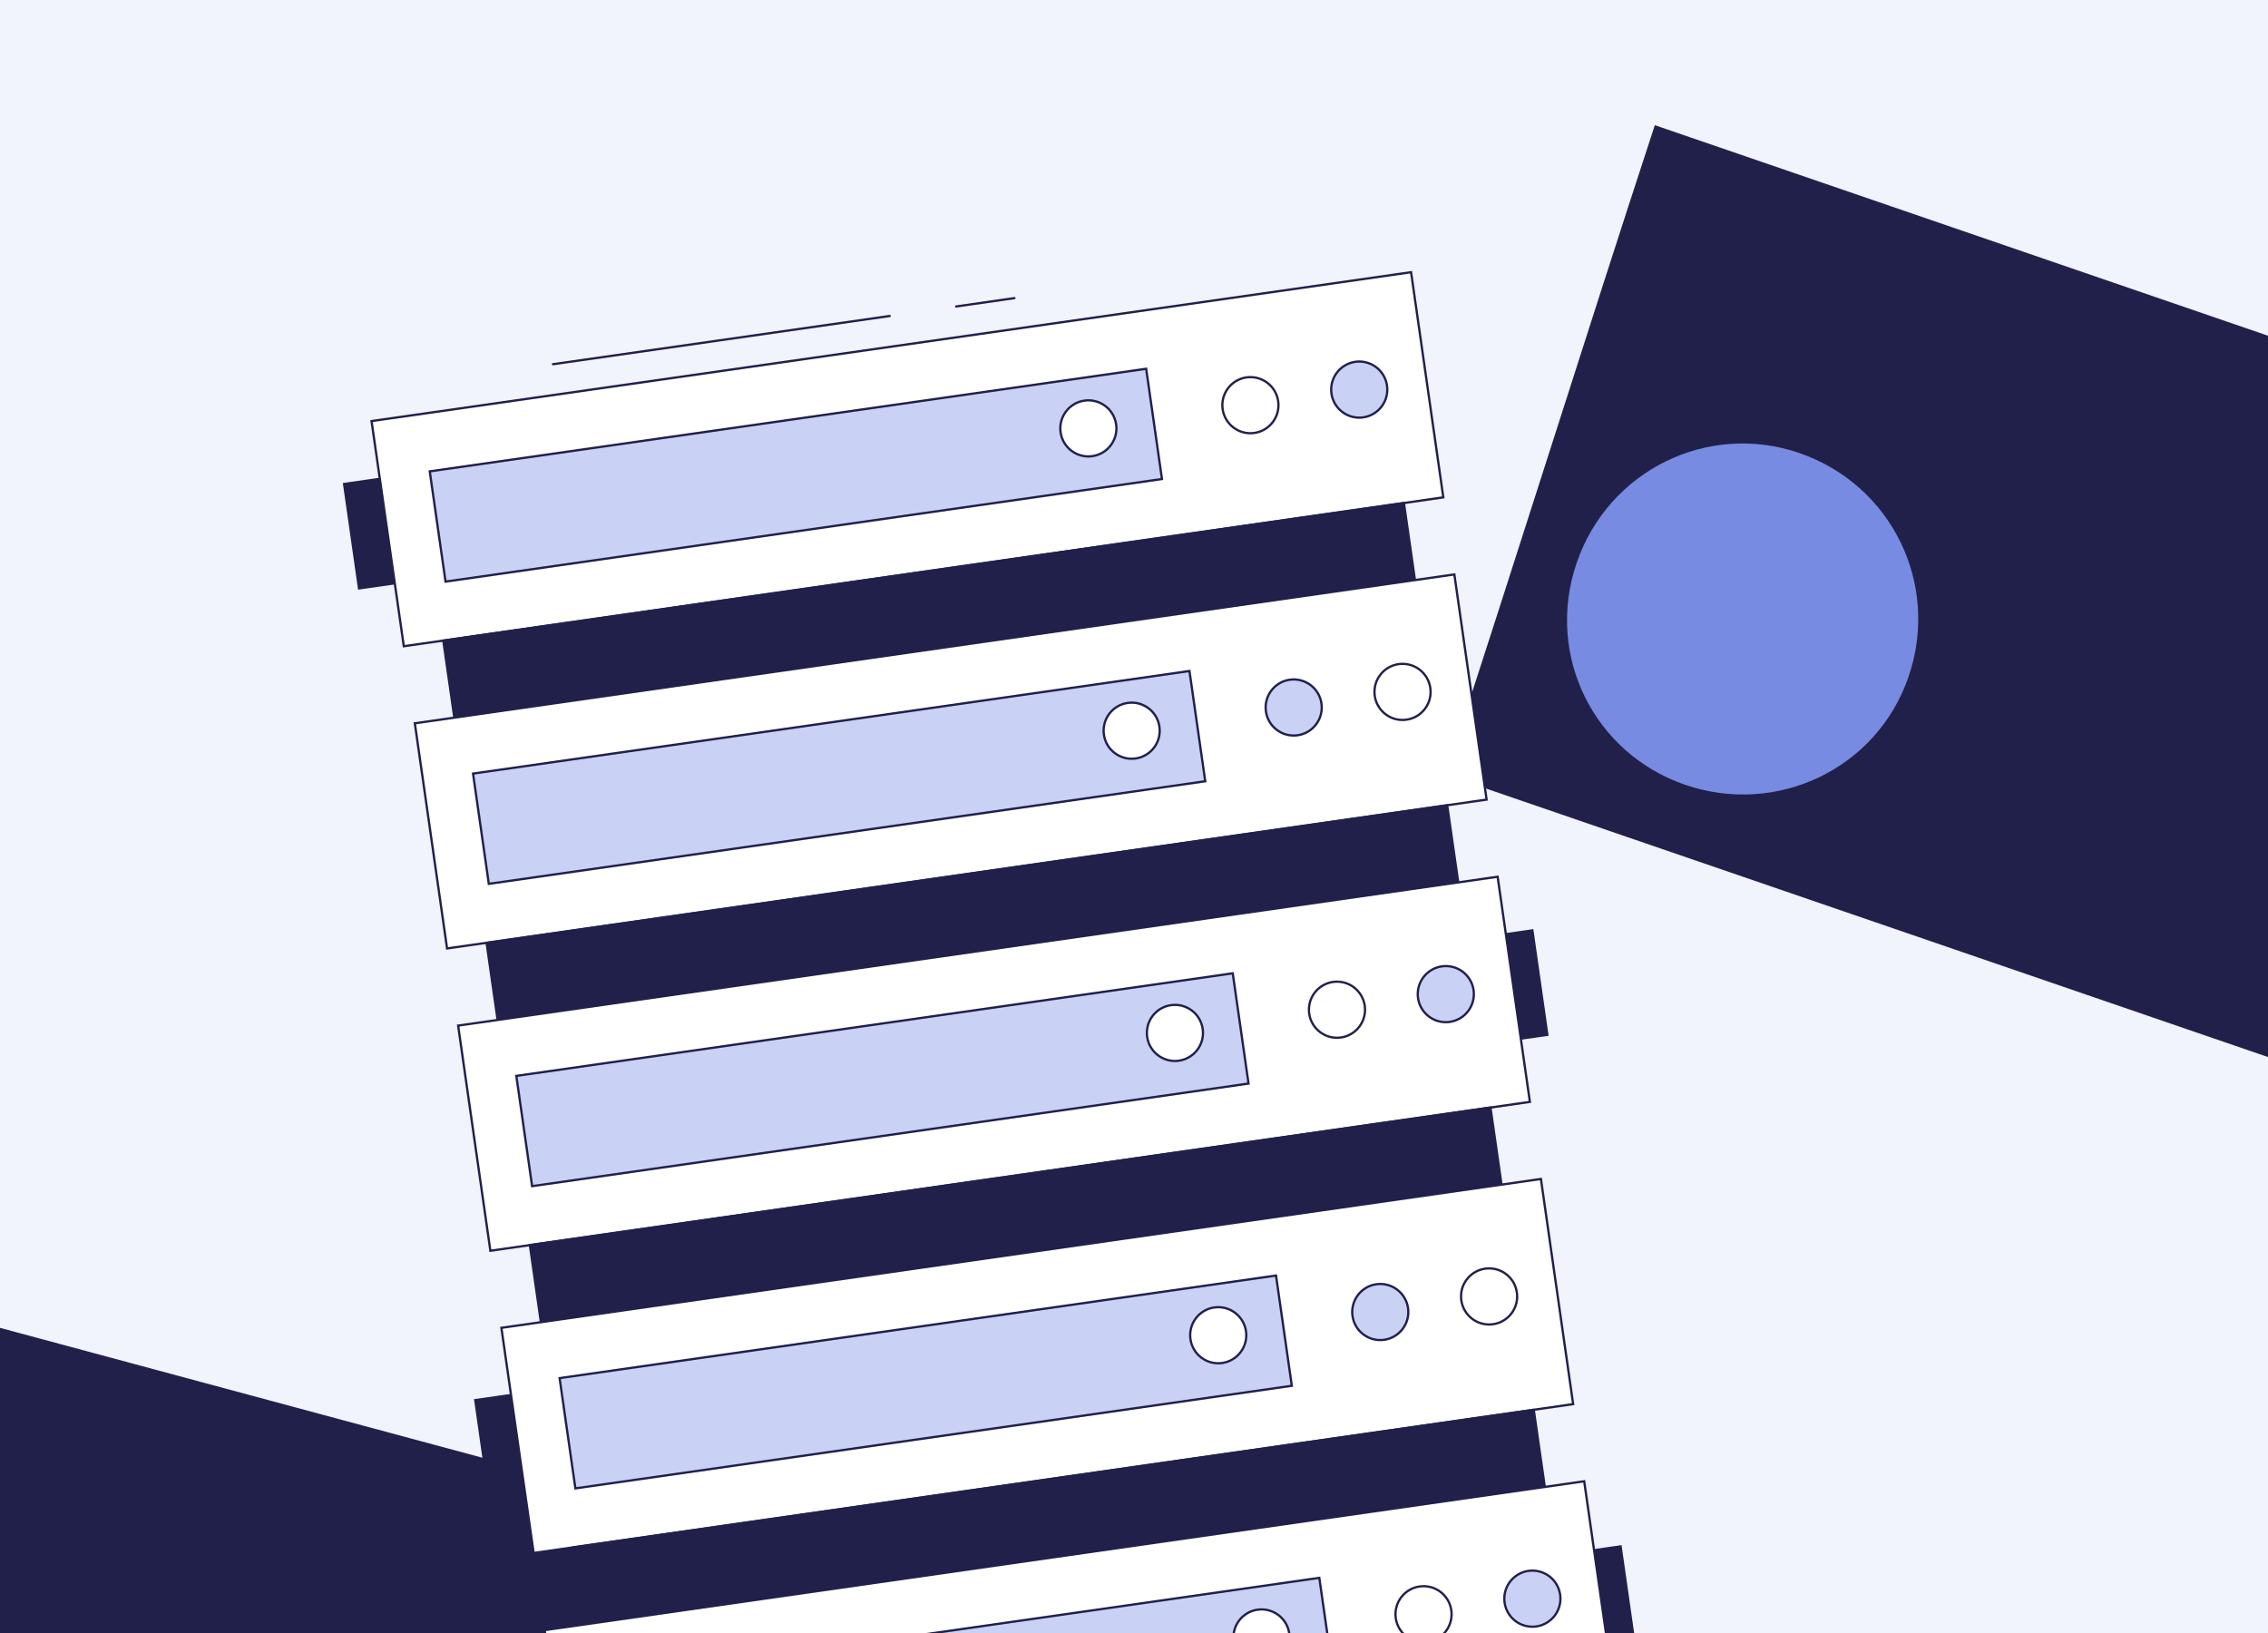
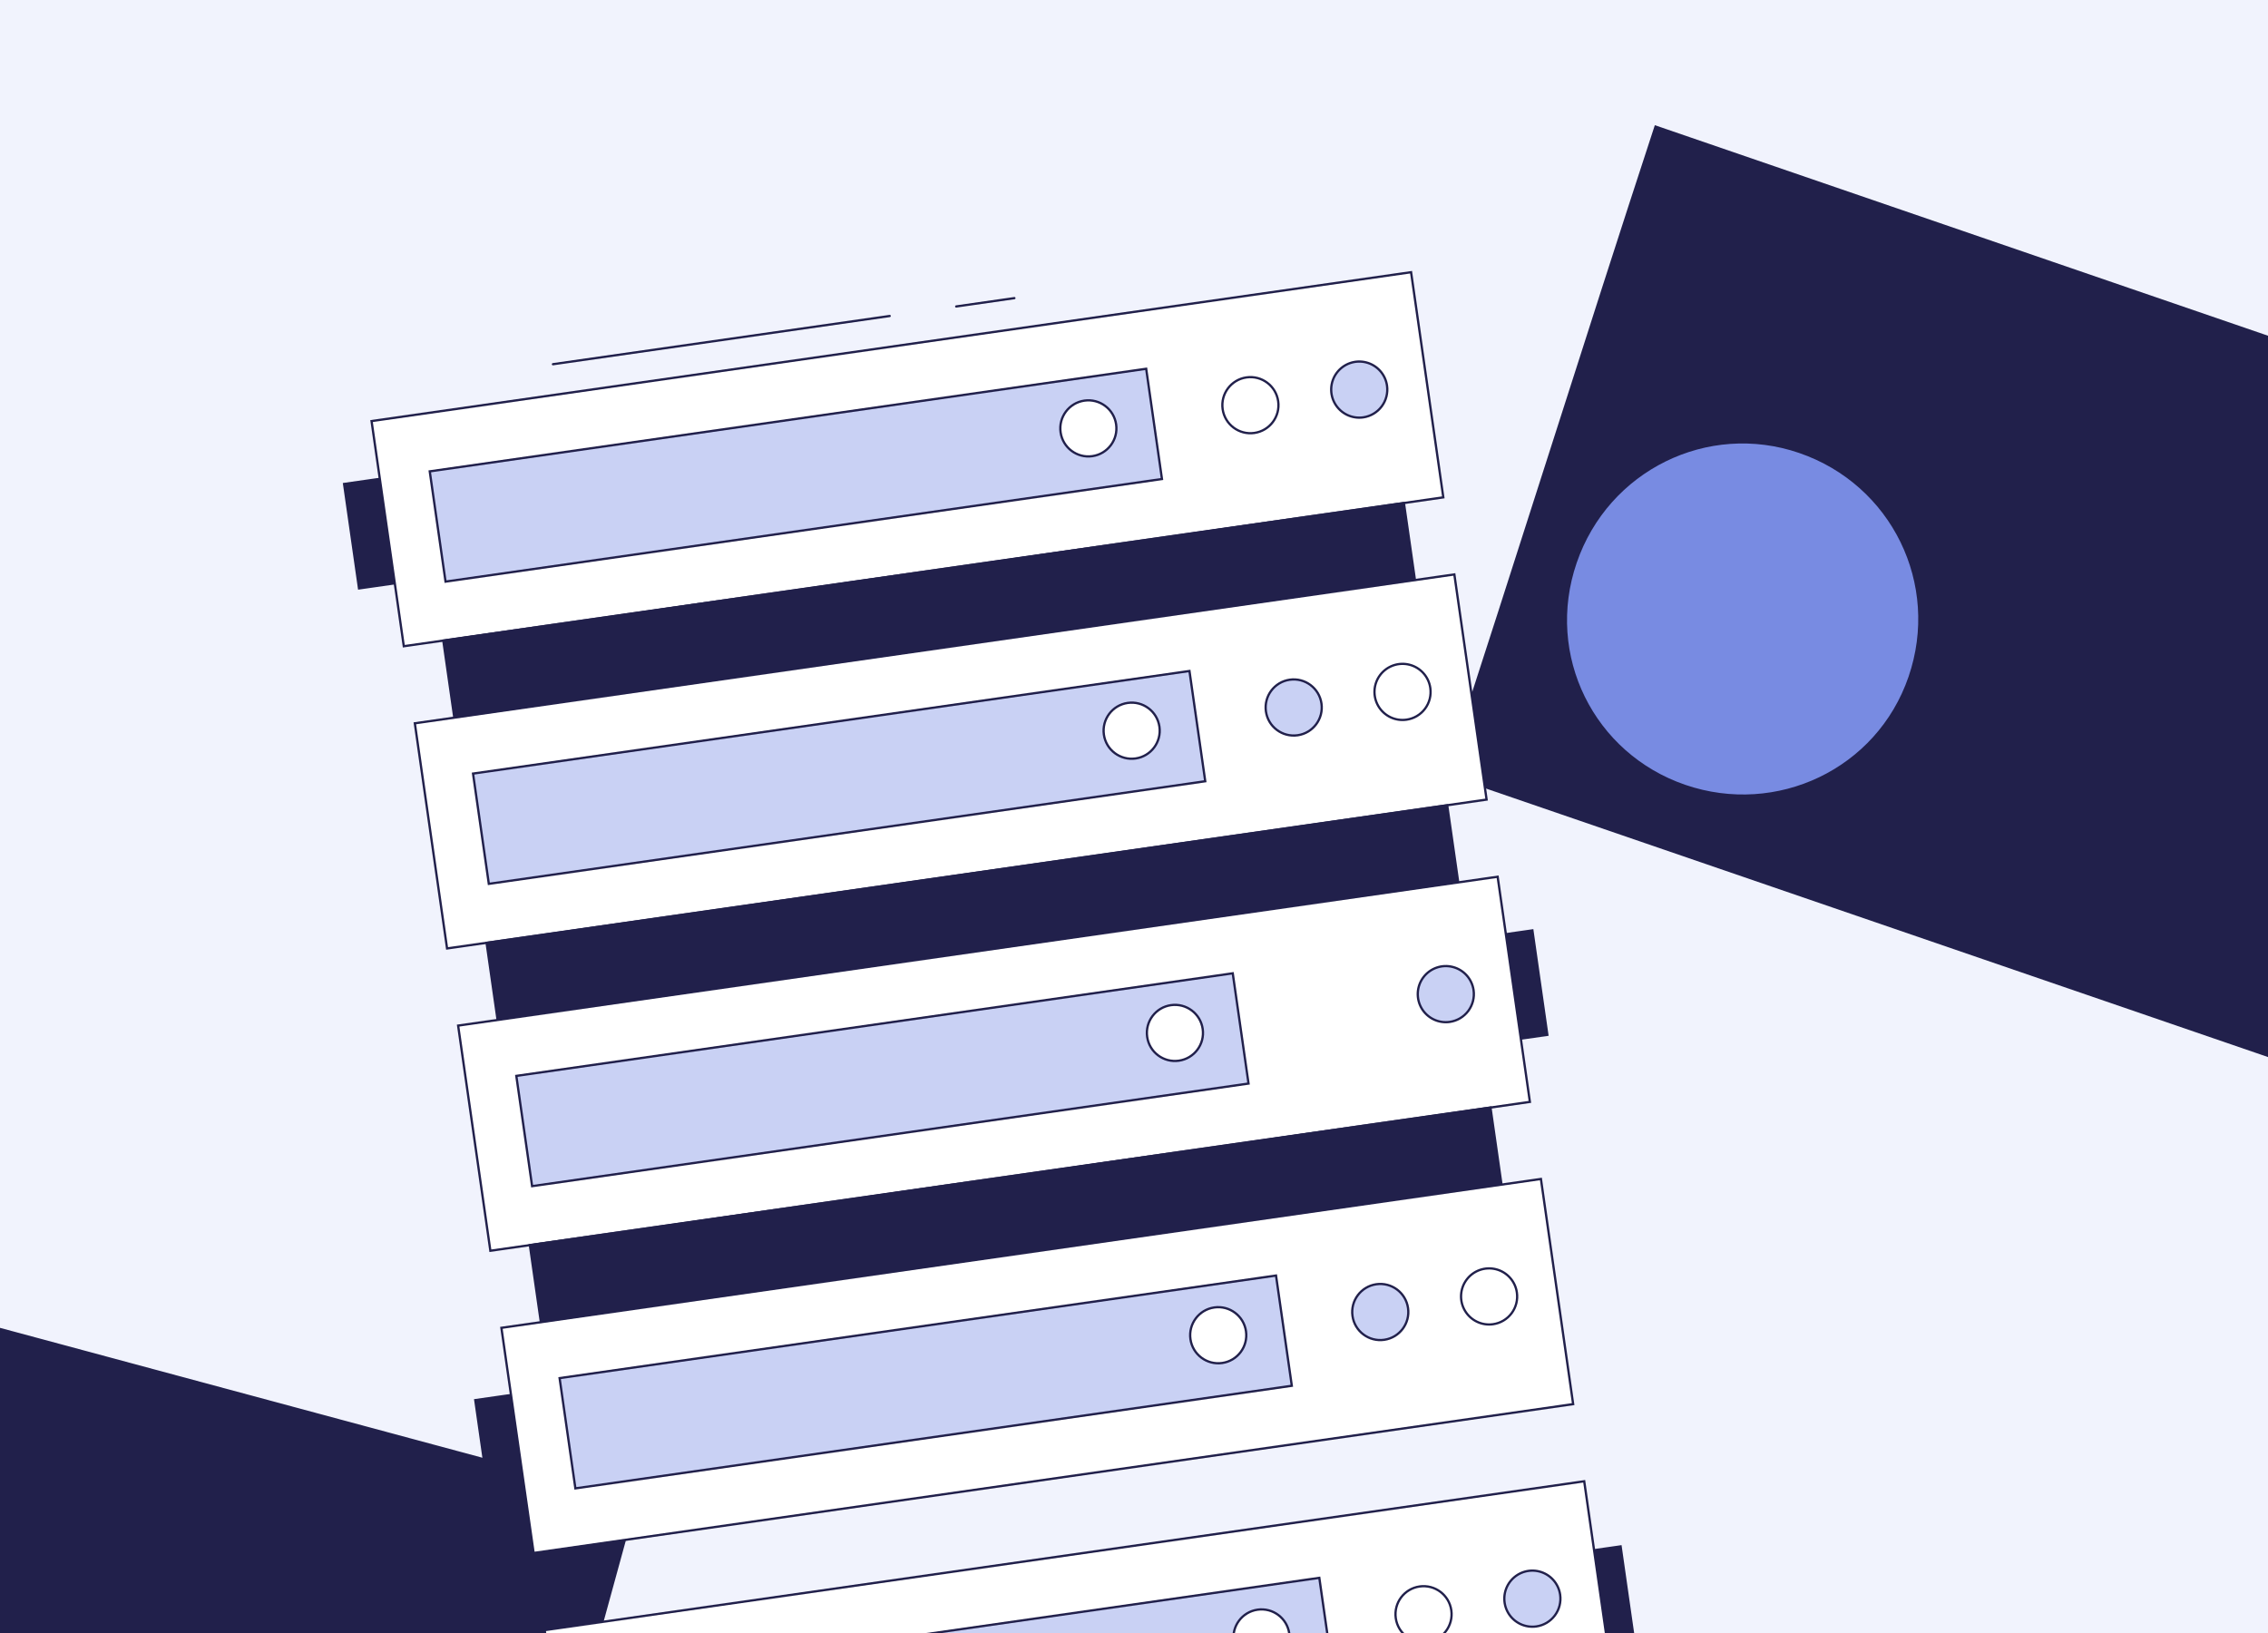
<svg xmlns="http://www.w3.org/2000/svg" width="1000" height="720" viewBox="0 0 1000 720" fill="none">
  <rect x="0" y="0" width="1000" height="720" fill="#808080" stroke="none" />
  <g clip-path="url(#clip0_2247_52960)">
    <rect width="1000" height="720" fill="#F1F3FD" />
    <path d="M638.578 341.965L1038.38 479.238L1136.07 194.74L729.641 55.194C698.257 150.911 668.639 245.794 637.255 341.511L638.578 341.965Z" fill="#21204B" />
    <path d="M793.278 199.716C753.057 185.906 709.205 207.341 695.195 248.146C681.185 288.95 702.821 332.219 743.042 346.029C783.264 359.839 827.498 339.186 841.508 298.382C855.518 257.577 834.083 213.726 793.278 199.716Z" fill="#788BE2" />
    <path d="M-242.317 698.147L235.276 827.447L280.915 661.091L-201.407 531.227L-242.317 698.147Z" fill="#21204B" />
    <path d="M675.656 410.218L658.244 412.711L664.837 458.754L682.25 456.261L675.656 410.218Z" fill="#21204B" stroke="#21204B" stroke-miterlimit="10" />
    <path d="M714.549 681.82L697.137 684.313L703.73 730.356L721.143 727.863L714.549 681.82Z" fill="#21204B" stroke="#21204B" stroke-miterlimit="10" />
    <path d="M169.125 210.893L151.712 213.386L158.305 259.429L175.718 256.936L169.125 210.893Z" fill="#21204B" stroke="#21204B" stroke-miterlimit="10" />
    <path d="M226.968 614.832L209.555 617.325L216.148 663.368L233.561 660.875L226.968 614.832Z" fill="#21204B" stroke="#21204B" stroke-miterlimit="10" />
    <path d="M622.167 120.018L163.827 185.652L178.042 284.923L636.382 219.289L622.167 120.018Z" fill="white" stroke="#21204B" stroke-miterlimit="10" />
    <path d="M505.371 162.593L189.485 207.828L196.446 256.437L512.332 211.202L505.371 162.593Z" fill="#C9D1F4" stroke="#21204B" stroke-miterlimit="10" />
    <path d="M553.081 190.89C559.843 189.921 564.539 183.654 563.571 176.892C562.603 170.13 556.336 165.433 549.574 166.402C542.812 167.37 538.115 173.637 539.083 180.399C540.052 187.161 546.318 191.858 553.081 190.89Z" fill="white" stroke="#21204B" stroke-miterlimit="10" />
    <path d="M611.557 170.021C611.21 167.599 610.153 165.335 608.519 163.514C606.886 161.693 604.749 160.398 602.379 159.791C600.009 159.185 597.512 159.295 595.205 160.108C592.897 160.92 590.883 162.399 589.416 164.356C587.948 166.314 587.095 168.662 586.962 171.105C586.83 173.548 587.425 175.975 588.672 178.08C589.919 180.184 591.762 181.872 593.969 182.929C596.175 183.986 598.645 184.365 601.066 184.018C604.314 183.553 607.243 181.817 609.211 179.192C611.178 176.567 612.022 173.268 611.557 170.021Z" fill="#C9D1F4" stroke="#21204B" stroke-miterlimit="10" />
    <path d="M481.633 201.121C488.395 200.152 493.092 193.886 492.124 187.123C491.156 180.361 484.889 175.665 478.127 176.633C471.365 177.601 466.668 183.868 467.636 190.63C468.604 197.392 474.871 202.089 481.633 201.121Z" fill="white" stroke="#21204B" stroke-miterlimit="10" />
    <path d="M619.006 221.777L195.455 282.429L200.321 316.411L623.872 255.76L619.006 221.777Z" fill="#21204B" stroke="#21204B" stroke-miterlimit="10" />
    <path d="M641.248 253.271L182.908 318.905L197.124 418.176L655.464 352.542L641.248 253.271Z" fill="white" stroke="#21204B" stroke-miterlimit="10" />
    <path d="M524.453 295.847L208.567 341.081L215.528 389.69L531.414 344.456L524.453 295.847Z" fill="#C9D1F4" stroke="#21204B" stroke-miterlimit="10" />
    <path d="M572.167 324.179C578.93 323.211 583.626 316.944 582.658 310.182C581.69 303.42 575.423 298.723 568.661 299.692C561.899 300.66 557.202 306.927 558.17 313.689C559.139 320.451 565.405 325.148 572.167 324.179Z" fill="#C9D1F4" stroke="#21204B" stroke-miterlimit="10" />
    <path d="M630.644 303.311C630.297 300.889 629.24 298.625 627.606 296.804C625.973 294.983 623.836 293.688 621.466 293.081C619.096 292.475 616.599 292.585 614.292 293.397C611.984 294.21 609.97 295.689 608.502 297.646C607.035 299.604 606.182 301.952 606.049 304.395C605.917 306.838 606.512 309.265 607.759 311.369C609.006 313.474 610.849 315.162 613.055 316.219C615.262 317.276 617.732 317.655 620.153 317.308C621.763 317.082 623.313 316.541 624.713 315.714C626.112 314.887 627.335 313.792 628.31 312.491C629.285 311.19 629.993 309.71 630.394 308.134C630.794 306.559 630.879 304.919 630.644 303.311Z" fill="white" stroke="#21204B" stroke-miterlimit="10" />
    <path d="M500.72 334.411C507.482 333.442 512.179 327.176 511.211 320.413C510.242 313.651 503.976 308.954 497.214 309.923C490.451 310.891 485.755 317.158 486.723 323.92C487.691 330.682 493.958 335.379 500.72 334.411Z" fill="white" stroke="#21204B" stroke-miterlimit="10" />
    <path d="M638.093 355.067L214.542 415.719L219.408 449.701L642.959 389.05L638.093 355.067Z" fill="#21204B" stroke="#21204B" stroke-miterlimit="10" />
    <path d="M660.335 386.561L201.995 452.195L216.211 551.466L674.551 485.832L660.335 386.561Z" fill="white" stroke="#21204B" stroke-miterlimit="10" />
    <path d="M543.54 429.137L227.654 474.371L234.615 522.98L550.5 477.746L543.54 429.137Z" fill="#C9D1F4" stroke="#21204B" stroke-miterlimit="10" />
-     <path d="M591.249 457.433C598.011 456.464 602.708 450.198 601.74 443.436C600.771 436.673 594.505 431.977 587.742 432.945C580.98 433.913 576.284 440.18 577.252 446.942C578.22 453.704 584.487 458.401 591.249 457.433Z" fill="white" stroke="#21204B" stroke-miterlimit="10" />
    <path d="M649.725 436.564C649.379 434.142 648.322 431.878 646.688 430.057C645.054 428.236 642.917 426.941 640.547 426.335C638.177 425.728 635.681 425.838 633.373 426.651C631.066 427.463 629.051 428.942 627.584 430.899C626.117 432.857 625.263 435.206 625.131 437.648C624.999 440.091 625.594 442.518 626.841 444.623C628.088 446.727 629.931 448.415 632.137 449.472C634.343 450.529 636.813 450.908 639.235 450.561C642.482 450.096 645.412 448.36 647.379 445.735C649.346 443.11 650.19 439.811 649.725 436.564Z" fill="#C9D1F4" stroke="#21204B" stroke-miterlimit="10" />
    <path d="M519.802 467.664C526.564 466.696 531.261 460.429 530.292 453.667C529.324 446.905 523.057 442.208 516.295 443.176C509.533 444.144 504.836 450.411 505.805 457.173C506.773 463.935 513.04 468.632 519.802 467.664Z" fill="white" stroke="#21204B" stroke-miterlimit="10" />
    <path d="M657.174 488.32L233.623 548.972L238.489 582.955L662.04 522.303L657.174 488.32Z" fill="#21204B" stroke="#21204B" stroke-miterlimit="10" />
    <path d="M679.417 519.815L221.077 585.448L235.292 684.719L693.632 619.086L679.417 519.815Z" fill="white" stroke="#21204B" stroke-miterlimit="10" />
    <path d="M562.621 562.39L246.736 607.624L253.697 656.233L569.582 610.999L562.621 562.39Z" fill="#C9D1F4" stroke="#21204B" stroke-miterlimit="10" />
    <path d="M610.336 590.723C617.098 589.754 621.795 583.488 620.827 576.726C619.858 569.963 613.591 565.267 606.829 566.235C600.067 567.203 595.37 573.47 596.339 580.232C597.307 586.994 603.574 591.691 610.336 590.723Z" fill="#C9D1F4" stroke="#21204B" stroke-miterlimit="10" />
    <path d="M668.812 569.854C668.466 567.432 667.409 565.168 665.775 563.347C664.141 561.526 662.004 560.231 659.634 559.624C657.264 559.018 654.768 559.128 652.46 559.941C650.153 560.753 648.138 562.232 646.671 564.189C645.204 566.147 644.35 568.496 644.218 570.938C644.085 573.381 644.68 575.808 645.928 577.913C647.175 580.017 649.018 581.705 651.224 582.762C653.43 583.819 655.9 584.198 658.322 583.851C659.932 583.626 661.481 583.084 662.881 582.257C664.281 581.431 665.503 580.335 666.478 579.035C667.453 577.734 668.161 576.253 668.562 574.677C668.963 573.102 669.048 571.463 668.812 569.854Z" fill="white" stroke="#21204B" stroke-miterlimit="10" />
    <path d="M538.889 600.954C545.651 599.986 550.348 593.719 549.379 586.957C548.411 580.195 542.144 575.498 535.382 576.466C528.62 577.434 523.923 583.701 524.891 590.463C525.86 597.225 532.127 601.922 538.889 600.954Z" fill="white" stroke="#21204B" stroke-miterlimit="10" />
-     <path d="M676.261 621.61L252.71 682.262L257.576 716.245L681.127 655.593L676.261 621.61Z" fill="#21204B" stroke="#21204B" stroke-miterlimit="10" />
    <path d="M698.504 653.105L240.164 718.738L254.379 818.009L712.719 752.376L698.504 653.105Z" fill="white" stroke="#21204B" stroke-miterlimit="10" />
    <path d="M581.708 695.68L265.823 740.914L272.783 789.523L588.669 744.289L581.708 695.68Z" fill="#C9D1F4" stroke="#21204B" stroke-miterlimit="10" />
    <path d="M629.418 723.976C636.18 723.008 640.876 716.741 639.908 709.979C638.94 703.217 632.673 698.52 625.911 699.488C619.149 700.457 614.452 706.723 615.42 713.485C616.389 720.248 622.655 724.944 629.418 723.976Z" fill="white" stroke="#21204B" stroke-miterlimit="10" />
    <path d="M687.894 703.107C687.547 700.686 686.49 698.421 684.856 696.6C683.223 694.78 681.086 693.484 678.716 692.878C676.346 692.271 673.849 692.381 671.542 693.194C669.234 694.007 667.22 695.485 665.752 697.443C664.285 699.4 663.432 701.749 663.299 704.192C663.167 706.634 663.762 709.061 665.009 711.166C666.256 713.271 668.099 714.958 670.305 716.015C672.512 717.072 674.982 717.451 677.403 717.105C680.651 716.64 683.58 714.904 685.548 712.279C687.515 709.654 688.359 706.355 687.894 703.107Z" fill="#C9D1F4" stroke="#21204B" stroke-miterlimit="10" />
    <path d="M557.97 734.207C564.732 733.239 569.429 726.972 568.461 720.21C567.493 713.448 561.226 708.751 554.464 709.719C547.701 710.688 543.005 716.954 543.973 723.717C544.941 730.479 551.208 735.175 557.97 734.207Z" fill="white" stroke="#21204B" stroke-miterlimit="10" />
    <path d="M421.604 135.121L447.265 131.446" stroke="#21204B" stroke-linecap="round" stroke-linejoin="round" />
    <path d="M243.811 160.581L392.277 139.321" stroke="#21204B" stroke-linecap="round" stroke-linejoin="round" />
  </g>
  <defs>
    <clipPath id="clip0_2247_52960">
      <rect width="1000" height="720" fill="white" />
    </clipPath>
  </defs>
</svg>